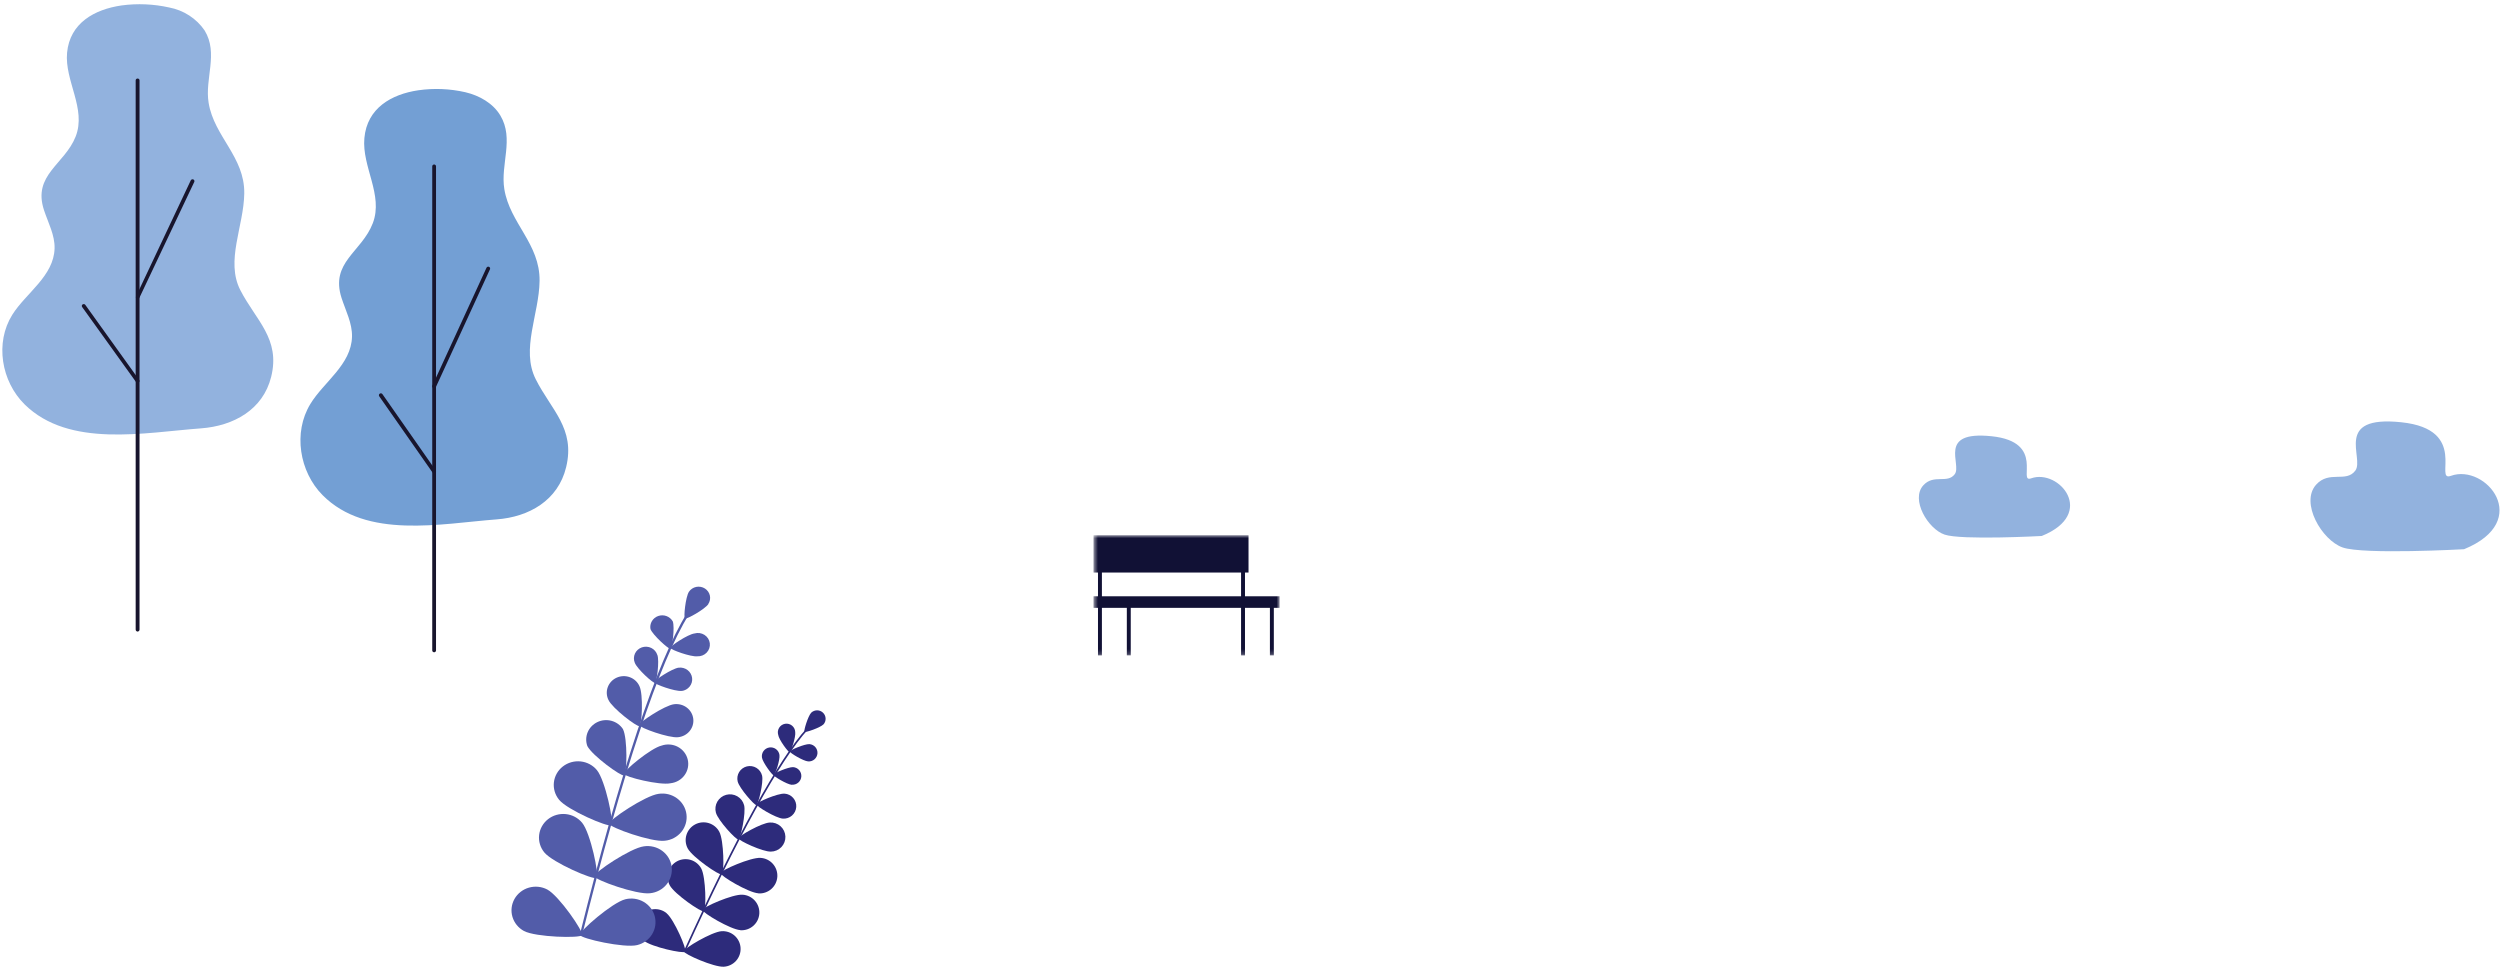
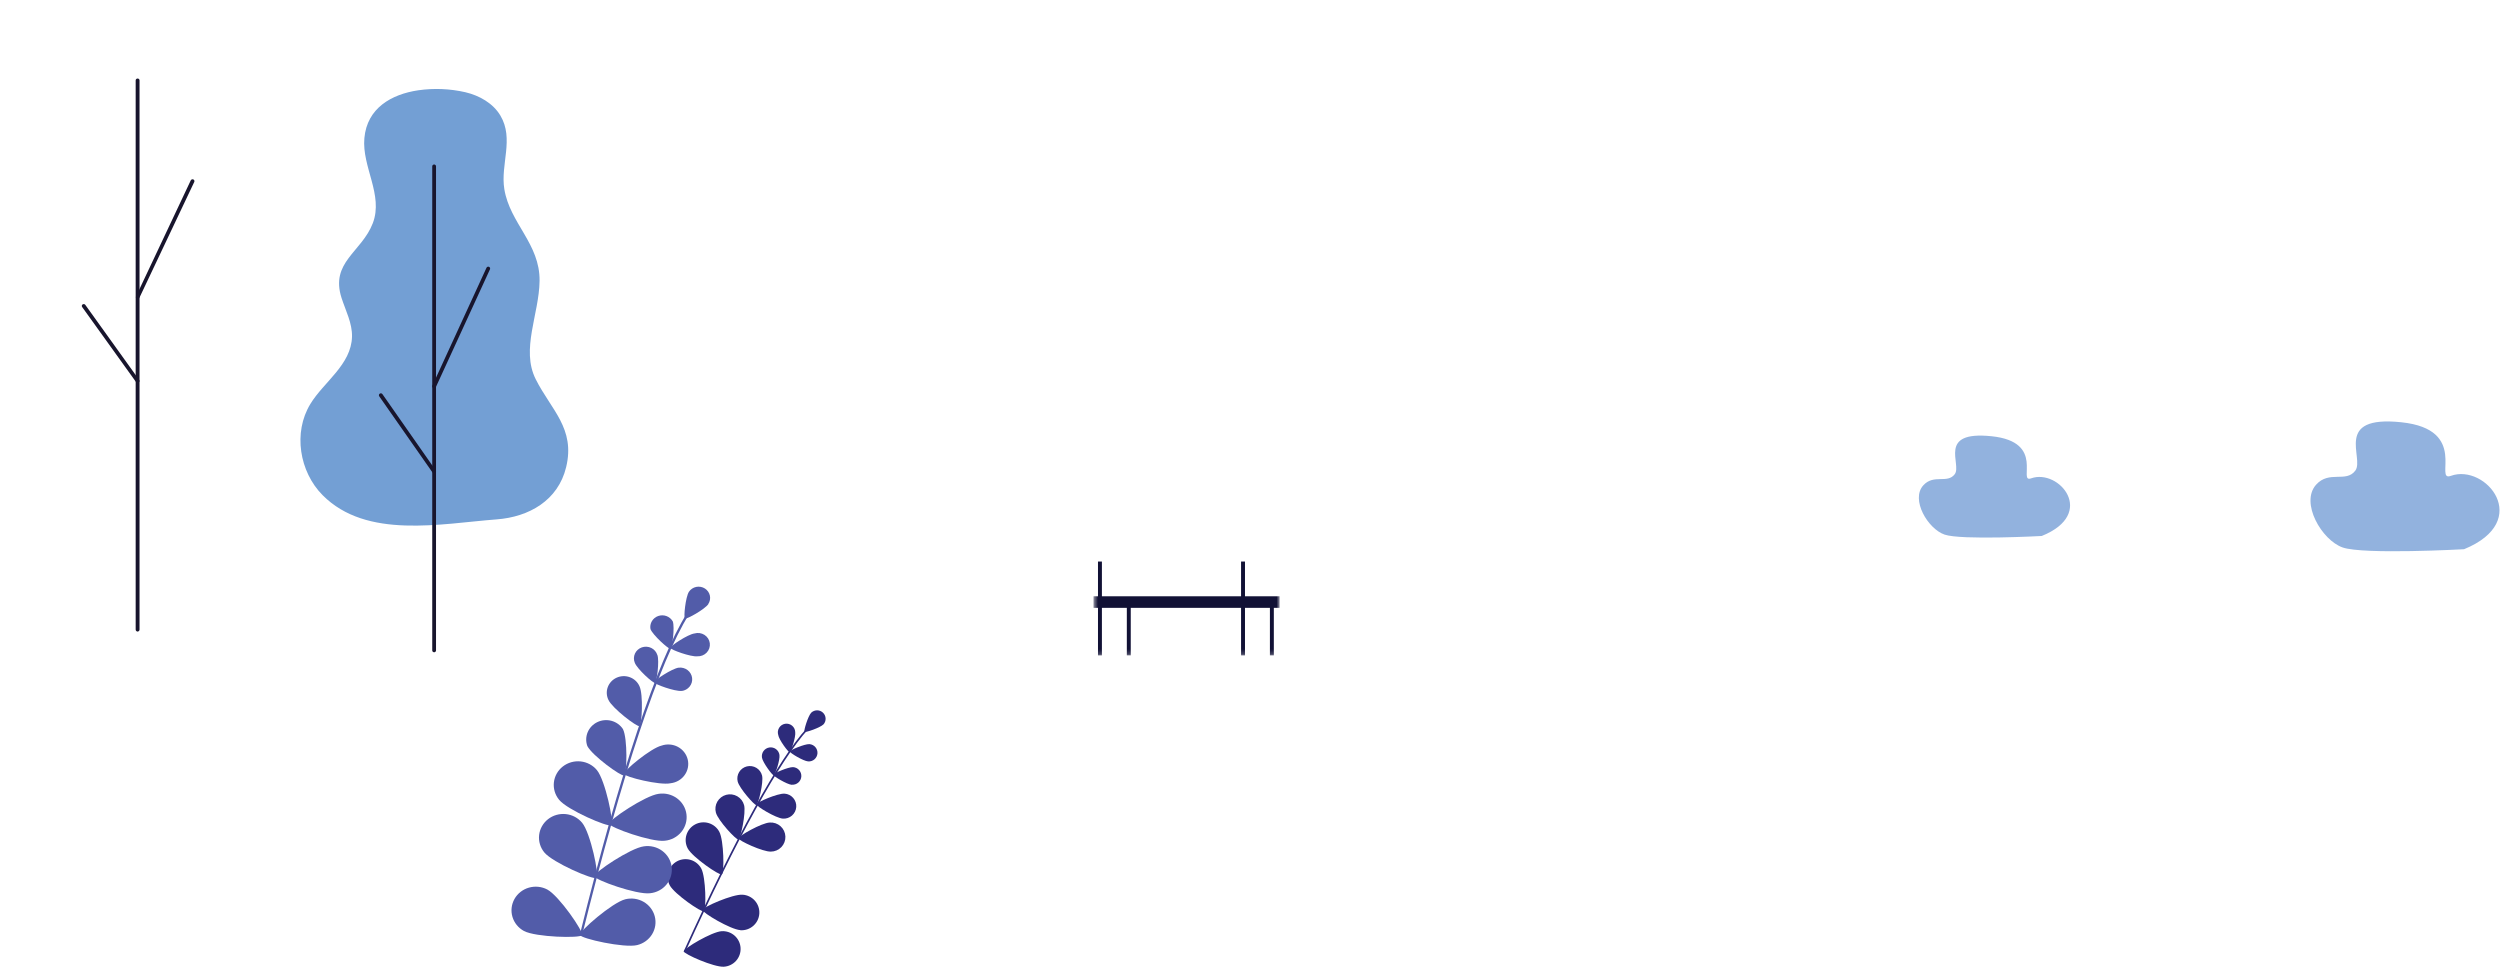
<svg xmlns="http://www.w3.org/2000/svg" width="518" height="201" viewBox="0 0 518 201" fill="none">
  <g clip-path="url(#clip0_3203_244)">
    <path d="M86.681 18.704C81.097 19.53 76.057 22.398 75.499 28.615C74.955 34.562 79.483 40.383 77.246 46.245C74.942 52.251 68.375 54.312 70.772 61.746C71.628 64.389 73.003 66.973 72.936 69.754C72.79 75.582 67.073 79.137 64.304 83.71C60.699 89.611 62.033 97.738 66.827 102.581C75.951 111.799 91.395 108.488 102.922 107.616C109.609 107.108 115.638 103.698 117.305 96.793C119.25 88.765 114.171 84.899 110.99 78.556C107.902 72.384 111.707 65.109 111.8 58.211C111.9 50.5 105.645 46.271 104.496 39.181C103.666 34.06 106.561 28.78 103.679 23.944C102.152 21.38 99.324 19.794 96.415 19.107C93.223 18.378 89.923 18.241 86.681 18.704Z" fill="#739FD4" />
    <path d="M89.952 135.15C90.004 135.151 90.055 135.142 90.103 135.122C90.151 135.103 90.194 135.075 90.231 135.038C90.267 135.001 90.296 134.959 90.316 134.91C90.335 134.862 90.344 134.811 90.344 134.76V34.469C90.344 34.366 90.302 34.267 90.229 34.194C90.155 34.121 90.056 34.08 89.952 34.08C89.848 34.08 89.748 34.121 89.675 34.194C89.601 34.267 89.56 34.366 89.56 34.469V134.76C89.559 134.811 89.569 134.862 89.588 134.91C89.608 134.959 89.636 135.001 89.673 135.038C89.709 135.075 89.753 135.103 89.801 135.122C89.849 135.142 89.9 135.151 89.952 135.15Z" fill="#18152D" />
    <path d="M89.952 80.439C90.027 80.439 90.1 80.418 90.164 80.378C90.227 80.338 90.278 80.281 90.311 80.214L101.519 55.806C101.541 55.759 101.554 55.708 101.556 55.657C101.559 55.605 101.551 55.553 101.533 55.505C101.515 55.456 101.487 55.411 101.452 55.373C101.416 55.336 101.374 55.305 101.326 55.284C101.23 55.241 101.121 55.238 101.023 55.275C100.925 55.312 100.845 55.387 100.802 55.482L89.594 79.884C89.552 79.979 89.549 80.086 89.585 80.183C89.621 80.281 89.693 80.36 89.786 80.406C89.838 80.43 89.895 80.441 89.952 80.439Z" fill="#18152D" />
    <path d="M89.952 98.068C90.034 98.071 90.114 98.045 90.178 97.996C90.221 97.967 90.258 97.93 90.286 97.887C90.315 97.844 90.334 97.796 90.343 97.746C90.353 97.695 90.352 97.643 90.34 97.593C90.329 97.543 90.308 97.495 90.278 97.454L79.242 81.668C79.182 81.581 79.09 81.52 78.985 81.5C78.88 81.48 78.772 81.503 78.684 81.562C78.596 81.622 78.536 81.714 78.516 81.818C78.496 81.922 78.518 82.03 78.578 82.117L89.614 97.903C89.653 97.956 89.704 97.998 89.763 98.027C89.822 98.056 89.887 98.07 89.952 98.068Z" fill="#18152D" />
  </g>
  <g clip-path="url(#clip1_3203_244)">
-     <path d="M25.21 1.123C19.564 1.94 14.48 4.771 13.898 10.918C13.357 16.752 17.942 22.516 15.676 28.289C13.409 34.063 6.692 36.24 9.125 43.565C9.988 46.175 11.381 48.714 11.309 51.455C11.163 57.199 5.382 60.705 2.553 65.209C-1.086 71.013 0.266 79.024 5.111 83.8C14.345 92.869 29.993 89.614 41.629 88.758C48.398 88.254 54.491 84.898 56.185 78.087C58.151 70.187 53.014 66.378 49.801 60.121C46.682 54.075 50.519 46.88 50.612 40.079C50.716 32.481 44.374 28.309 43.23 21.326C42.388 16.288 45.309 11.079 42.398 6.313C41.56 5.085 40.479 4.032 39.217 3.213C37.955 2.395 36.537 1.828 35.047 1.547C31.822 0.829 28.488 0.685 25.21 1.123Z" fill="#92B2DE" />
    <path d="M28.505 130.867C28.619 130.859 28.726 130.808 28.802 130.726C28.877 130.643 28.916 130.534 28.911 130.424V16.722C28.92 16.666 28.917 16.608 28.901 16.553C28.885 16.499 28.857 16.448 28.819 16.404C28.781 16.361 28.734 16.326 28.681 16.302C28.627 16.279 28.569 16.266 28.511 16.266C28.452 16.266 28.394 16.279 28.34 16.302C28.287 16.326 28.24 16.361 28.202 16.404C28.164 16.448 28.136 16.499 28.12 16.553C28.104 16.608 28.101 16.666 28.11 16.722V130.393C28.103 130.45 28.108 130.507 28.124 130.562C28.14 130.616 28.167 130.667 28.204 130.711C28.241 130.756 28.287 130.792 28.338 130.819C28.39 130.846 28.447 130.862 28.505 130.867Z" fill="#18152D" />
    <path d="M28.505 61.954C28.581 61.957 28.657 61.937 28.722 61.897C28.787 61.858 28.838 61.8 28.869 61.733L40.255 37.69C40.297 37.597 40.3 37.49 40.264 37.395C40.227 37.299 40.153 37.22 40.057 37.176C39.96 37.138 39.852 37.136 39.753 37.171C39.655 37.207 39.574 37.277 39.527 37.368L28.183 61.42C28.143 61.514 28.141 61.62 28.177 61.715C28.214 61.81 28.287 61.888 28.38 61.934L28.505 61.954Z" fill="#18152D" />
    <path d="M28.506 79.326C28.588 79.329 28.669 79.305 28.735 79.256C28.778 79.228 28.815 79.191 28.843 79.149C28.872 79.107 28.892 79.059 28.901 79.01C28.911 78.96 28.91 78.909 28.9 78.86C28.889 78.81 28.868 78.763 28.839 78.722L17.672 63.164C17.641 63.123 17.603 63.088 17.559 63.061C17.515 63.034 17.466 63.016 17.415 63.008C17.364 62.999 17.312 63.001 17.261 63.012C17.21 63.023 17.163 63.044 17.12 63.073C17.077 63.102 17.04 63.138 17.012 63.18C16.983 63.222 16.963 63.27 16.954 63.319C16.944 63.369 16.945 63.42 16.955 63.469C16.966 63.519 16.987 63.566 17.016 63.607L28.184 79.155C28.218 79.208 28.266 79.251 28.322 79.281C28.379 79.311 28.442 79.326 28.506 79.326Z" fill="#18152D" />
  </g>
  <g clip-path="url(#clip2_3203_244)">
    <path d="M141.783 197.281C141.761 197.272 141.742 197.258 141.725 197.241C141.709 197.224 141.696 197.204 141.688 197.182C141.68 197.16 141.677 197.136 141.678 197.113C141.679 197.089 141.685 197.066 141.696 197.045C152.367 173.547 161.402 157.16 167.149 150.9C167.276 150.758 167.371 150.656 167.402 150.609C167.416 150.589 167.433 150.572 167.453 150.559C167.473 150.546 167.495 150.537 167.519 150.533C167.542 150.528 167.566 150.529 167.59 150.534C167.613 150.539 167.635 150.548 167.655 150.562C167.693 150.59 167.72 150.632 167.728 150.678C167.737 150.725 167.728 150.773 167.703 150.814C167.647 150.884 167.56 150.979 167.418 151.136C161.695 157.373 152.676 173.729 142.02 197.187C141.999 197.229 141.964 197.262 141.92 197.28C141.876 197.297 141.827 197.298 141.783 197.281Z" fill="#2D2B7B" />
    <path d="M170.643 150.073C169.971 150.774 166.912 151.814 166.691 151.648C166.47 151.483 167.418 148.365 168.09 147.664C168.419 147.352 168.856 147.179 169.31 147.181C169.764 147.182 170.2 147.358 170.527 147.672C170.854 147.985 171.047 148.412 171.066 148.864C171.084 149.316 170.927 149.758 170.628 150.097L170.643 150.073Z" fill="#2D2B7B" />
    <path d="M164.77 151.696C164.928 152.672 163.893 155.806 163.616 155.853C163.339 155.901 161.363 153.239 161.245 152.262C161.169 152.017 161.148 151.759 161.181 151.505C161.215 151.251 161.303 151.006 161.439 150.789C161.575 150.571 161.756 150.385 161.97 150.243C162.185 150.101 162.427 150.007 162.681 149.966C162.935 149.925 163.195 149.939 163.443 150.006C163.692 150.074 163.922 150.194 164.12 150.358C164.318 150.521 164.479 150.726 164.591 150.956C164.703 151.187 164.764 151.439 164.77 151.696Z" fill="#2D2B7B" />
    <path d="M167.457 157.766C166.461 157.703 163.631 155.995 163.647 155.711C163.662 155.428 166.706 154.136 167.702 154.183C168.179 154.216 168.623 154.436 168.937 154.794C169.252 155.153 169.41 155.622 169.378 156.097C169.345 156.572 169.124 157.015 168.764 157.328C168.404 157.641 167.934 157.799 167.457 157.766Z" fill="#2D2B7B" />
    <path d="M154.169 166.799C154.612 168.374 153.45 173.815 152.992 173.941C152.533 174.067 148.77 170.004 148.336 168.382C148.126 167.611 148.232 166.789 148.631 166.096C149.03 165.404 149.688 164.897 150.462 164.688C151.236 164.479 152.061 164.585 152.756 164.983C153.451 165.38 153.96 166.036 154.169 166.807V166.799Z" fill="#2D2B7B" />
    <path d="M159.727 176.453C158.059 176.516 153.024 174.178 153.008 173.705C152.992 173.233 157.822 170.492 159.49 170.429C159.895 170.4 160.301 170.452 160.685 170.583C161.07 170.714 161.424 170.92 161.726 171.19C162.029 171.459 162.274 171.787 162.447 172.152C162.62 172.518 162.717 172.915 162.733 173.319C162.749 173.723 162.683 174.126 162.539 174.505C162.396 174.883 162.177 175.228 161.897 175.521C161.616 175.813 161.28 176.046 160.907 176.207C160.534 176.367 160.133 176.451 159.727 176.453Z" fill="#2D2B7B" />
    <path d="M149.039 172.343C150.004 174.146 150.083 180.918 149.569 181.186C149.055 181.454 143.467 177.603 142.502 175.807C142.041 174.944 141.943 173.933 142.23 172.998C142.517 172.062 143.165 171.278 144.032 170.819C144.899 170.359 145.913 170.262 146.852 170.548C147.791 170.833 148.578 171.479 149.039 172.343Z" fill="#2D2B7B" />
-     <path d="M157.133 185.092C155.094 184.966 149.228 181.485 149.299 180.902C149.371 180.32 155.56 177.603 157.599 177.753C158.085 177.783 158.559 177.908 158.996 178.122C159.433 178.335 159.823 178.631 160.144 178.995C160.466 179.358 160.712 179.781 160.87 180.24C161.027 180.698 161.092 181.183 161.062 181.666C161.031 182.15 160.905 182.622 160.691 183.057C160.477 183.492 160.179 183.881 159.814 184.201C159.45 184.521 159.025 184.767 158.565 184.924C158.105 185.081 157.618 185.146 157.133 185.115V185.092Z" fill="#2D2B7B" />
    <path d="M145.309 179.973C146.265 181.768 146.352 188.541 145.839 188.816C145.325 189.092 139.728 185.233 138.772 183.438C138.543 183.01 138.402 182.542 138.355 182.06C138.308 181.578 138.357 181.091 138.499 180.628C138.641 180.165 138.874 179.734 139.183 179.36C139.492 178.986 139.872 178.677 140.301 178.449C140.731 178.222 141.201 178.081 141.685 178.034C142.168 177.988 142.657 178.036 143.122 178.178C143.587 178.319 144.019 178.551 144.395 178.859C144.77 179.167 145.081 179.545 145.309 179.973Z" fill="#2D2B7B" />
    <path d="M153.403 192.722C151.355 192.588 145.498 189.108 145.561 188.533C145.624 187.958 151.83 185.226 153.869 185.383C154.354 185.413 154.829 185.539 155.265 185.752C155.702 185.965 156.092 186.262 156.414 186.625C156.735 186.989 156.982 187.412 157.139 187.87C157.297 188.328 157.362 188.813 157.331 189.297C157.301 189.78 157.175 190.253 156.961 190.688C156.747 191.123 156.449 191.511 156.084 191.832C155.719 192.152 155.295 192.398 154.835 192.554C154.374 192.711 153.888 192.776 153.403 192.746V192.722Z" fill="#2D2B7B" />
-     <path d="M138.115 189.226C139.696 190.525 142.36 196.754 141.988 197.202C141.617 197.651 134.977 196.21 133.396 194.911C132.639 194.284 132.163 193.384 132.072 192.408C131.982 191.432 132.284 190.46 132.913 189.706C133.542 188.952 134.446 188.478 135.426 188.388C136.406 188.298 137.382 188.599 138.138 189.226H138.115Z" fill="#2D2B7B" />
    <path d="M149.98 200.305C147.94 200.431 141.719 197.698 141.68 197.116C141.64 196.533 147.482 193.068 149.521 192.942C150.007 192.912 150.493 192.978 150.953 193.135C151.413 193.292 151.837 193.538 152.202 193.859C152.566 194.18 152.864 194.569 153.077 195.004C153.291 195.439 153.416 195.912 153.446 196.395C153.476 196.879 153.41 197.363 153.253 197.821C153.095 198.279 152.848 198.702 152.526 199.065C152.204 199.428 151.813 199.725 151.377 199.937C150.94 200.15 150.465 200.275 149.98 200.305Z" fill="#2D2B7B" />
    <path d="M161.504 156.42C161.662 157.42 160.611 160.601 160.326 160.649C160.042 160.696 158.05 157.995 157.884 157.003C157.841 156.764 157.847 156.519 157.9 156.283C157.953 156.046 158.053 155.823 158.194 155.625C158.335 155.427 158.513 155.26 158.72 155.132C158.927 155.003 159.157 154.918 159.397 154.879C159.637 154.84 159.883 154.85 160.119 154.906C160.356 154.963 160.579 155.066 160.775 155.21C160.971 155.353 161.136 155.534 161.262 155.742C161.387 155.95 161.469 156.18 161.504 156.42Z" fill="#2D2B7B" />
    <path d="M164.082 162.618C163.071 162.547 160.193 160.807 160.217 160.523C160.241 160.24 163.323 158.909 164.327 158.948C164.813 158.981 165.265 159.203 165.585 159.568C165.906 159.933 166.067 160.41 166.035 160.893C166.002 161.377 165.778 161.827 165.412 162.146C165.046 162.465 164.568 162.626 164.082 162.594V162.618Z" fill="#2D2B7B" />
    <path d="M157.9 160.696C158.247 162.082 157.109 166.712 156.73 166.815C156.35 166.917 153.196 163.326 152.849 161.933C152.767 161.602 152.752 161.259 152.803 160.923C152.855 160.586 152.973 160.264 153.149 159.972C153.326 159.681 153.559 159.428 153.834 159.227C154.11 159.025 154.422 158.88 154.754 158.798C155.085 158.717 155.43 158.702 155.767 158.753C156.105 158.805 156.429 158.922 156.721 159.098C157.013 159.274 157.268 159.506 157.47 159.78C157.672 160.055 157.818 160.366 157.9 160.696Z" fill="#2D2B7B" />
    <path d="M162.209 169.618C160.77 169.523 156.676 167.051 156.715 166.649C156.755 166.248 161.126 164.35 162.565 164.444C163.253 164.491 163.895 164.809 164.349 165.327C164.802 165.846 165.031 166.522 164.983 167.208C164.936 167.894 164.617 168.534 164.097 168.986C163.577 169.437 162.898 169.665 162.209 169.618Z" fill="#2D2B7B" />
  </g>
  <path d="M120.376 193.914H120.335C120.304 193.908 120.274 193.895 120.248 193.877C120.222 193.86 120.2 193.837 120.183 193.811C120.166 193.784 120.155 193.755 120.15 193.724C120.144 193.694 120.146 193.662 120.153 193.632C128.38 160.32 136.251 136.695 142.311 127.104C142.452 126.886 142.543 126.733 142.584 126.66C142.596 126.632 142.615 126.605 142.638 126.583C142.661 126.562 142.689 126.544 142.719 126.533C142.749 126.522 142.781 126.517 142.813 126.518C142.845 126.519 142.877 126.526 142.906 126.54C142.935 126.553 142.961 126.571 142.983 126.594C143.005 126.617 143.021 126.644 143.032 126.673C143.043 126.702 143.047 126.733 143.046 126.764C143.044 126.795 143.036 126.826 143.022 126.854C142.935 127.026 142.838 127.192 142.733 127.354C136.697 136.905 128.843 160.481 120.624 193.737C120.609 193.79 120.577 193.836 120.532 193.868C120.487 193.9 120.432 193.916 120.376 193.914Z" fill="#525CA9" />
  <path d="M146.775 125.161C146.056 126.241 142.236 128.385 141.922 128.151C141.608 127.918 142.046 123.694 142.748 122.614C142.92 122.358 143.142 122.137 143.401 121.965C143.66 121.792 143.951 121.671 144.258 121.608C144.565 121.545 144.882 121.542 145.191 121.598C145.499 121.655 145.793 121.77 146.056 121.937C146.318 122.104 146.545 122.32 146.722 122.573C146.899 122.825 147.023 123.109 147.088 123.409C147.152 123.708 147.156 124.017 147.098 124.318C147.04 124.618 146.922 124.905 146.75 125.161H146.775Z" fill="#525CA9" />
  <path d="M139.392 128.724C139.855 129.965 139.276 134.31 138.912 134.431C138.548 134.552 135.249 131.585 134.778 130.344C134.673 129.781 134.777 129.2 135.07 128.704C135.364 128.208 135.828 127.83 136.381 127.637C136.933 127.443 137.538 127.447 138.088 127.648C138.638 127.848 139.097 128.233 139.383 128.732L139.392 128.724Z" fill="#525CA9" />
  <path d="M144.485 135.986C143.145 136.147 138.937 134.616 138.887 134.245C138.838 133.874 142.558 131.408 143.898 131.255C144.244 131.153 144.609 131.127 144.966 131.178C145.324 131.229 145.666 131.355 145.968 131.548C146.27 131.741 146.526 131.996 146.717 132.295C146.907 132.594 147.029 132.931 147.072 133.281C147.115 133.63 147.08 133.985 146.968 134.32C146.856 134.655 146.67 134.962 146.424 135.22C146.177 135.478 145.876 135.68 145.541 135.812C145.206 135.944 144.846 136.004 144.485 135.986Z" fill="#525CA9" />
  <path d="M129.072 151.059C130.073 153.049 129.899 160.4 129.328 160.674C128.758 160.948 122.714 156.572 121.697 154.581C121.359 153.649 121.385 152.629 121.768 151.714C122.151 150.799 122.866 150.054 123.776 149.619C124.686 149.184 125.729 149.091 126.705 149.356C127.682 149.622 128.524 150.227 129.072 151.059Z" fill="#525CA9" />
  <path d="M138.953 162.287C136.746 162.786 129.437 160.981 129.288 160.36C129.139 159.739 134.885 154.984 137.093 154.484C137.641 154.295 138.224 154.221 138.804 154.267C139.384 154.313 139.947 154.477 140.457 154.75C140.967 155.022 141.413 155.397 141.764 155.849C142.116 156.3 142.366 156.819 142.497 157.372C142.629 157.924 142.64 158.497 142.529 159.054C142.417 159.61 142.187 160.138 141.853 160.602C141.518 161.066 141.087 161.455 140.587 161.746C140.088 162.036 139.531 162.22 138.953 162.287Z" fill="#525CA9" />
  <path d="M123.683 159.57C125.42 161.682 127.263 170.5 126.643 170.983C126.023 171.467 117.549 167.824 115.845 165.712C115.01 164.699 114.622 163.403 114.766 162.111C114.91 160.819 115.575 159.635 116.614 158.82C117.654 158.006 118.982 157.627 120.308 157.768C121.634 157.909 122.848 158.557 123.683 159.57Z" fill="#525CA9" />
  <path d="M137.738 174.2C134.984 174.538 126.311 171.443 126.212 170.677C126.113 169.912 133.727 164.818 136.481 164.479C137.145 164.379 137.822 164.41 138.474 164.57C139.125 164.73 139.737 165.016 140.273 165.41C140.81 165.805 141.26 166.3 141.596 166.866C141.933 167.433 142.15 168.06 142.234 168.71C142.318 169.359 142.267 170.019 142.085 170.649C141.903 171.28 141.594 171.868 141.175 172.38C140.755 172.892 140.235 173.317 139.645 173.629C139.055 173.942 138.406 174.136 137.738 174.2Z" fill="#525CA9" />
  <path d="M120.623 170.484C122.359 172.595 124.203 181.413 123.583 181.897C122.963 182.38 114.529 178.737 112.785 176.626C112.371 176.124 112.063 175.548 111.878 174.93C111.692 174.312 111.634 173.664 111.705 173.025C111.777 172.385 111.977 171.765 112.294 171.2C112.611 170.636 113.039 170.137 113.554 169.734C114.068 169.331 114.66 169.03 115.293 168.85C115.927 168.669 116.591 168.612 117.248 168.682C118.573 168.822 119.787 169.47 120.623 170.484Z" fill="#525CA9" />
  <path d="M134.671 185.081C131.918 185.42 123.245 182.324 123.145 181.559C123.046 180.793 130.661 175.699 133.414 175.36C134.078 175.261 134.756 175.292 135.407 175.452C136.059 175.612 136.671 175.897 137.207 176.292C137.743 176.686 138.193 177.181 138.53 177.748C138.866 178.315 139.083 178.941 139.167 179.591C139.251 180.241 139.201 180.9 139.019 181.531C138.837 182.161 138.527 182.75 138.108 183.262C137.689 183.773 137.169 184.198 136.579 184.51C135.988 184.823 135.34 185.017 134.671 185.081Z" fill="#525CA9" />
  <path d="M113.396 184.307C115.835 185.613 120.978 193.085 120.598 193.761C120.217 194.439 110.99 194.197 108.56 192.899C107.401 192.269 106.545 191.217 106.178 189.974C105.811 188.731 105.964 187.396 106.602 186.262C107.241 185.128 108.313 184.286 109.586 183.92C110.859 183.554 112.228 183.693 113.396 184.307Z" fill="#525CA9" />
  <path d="M132.049 195.817C129.362 196.494 120.367 194.479 120.168 193.729C119.97 192.98 126.865 186.999 129.561 186.33C130.851 186.009 132.219 186.202 133.364 186.864C134.51 187.527 135.338 188.606 135.667 189.864C135.996 191.122 135.798 192.456 135.118 193.573C134.439 194.689 133.332 195.496 132.041 195.817H132.049Z" fill="#525CA9" />
  <path d="M136.2 135.68C136.671 136.938 136.084 141.322 135.712 141.475C135.34 141.629 131.992 138.582 131.529 137.324C131.402 137.022 131.34 136.697 131.346 136.37C131.352 136.043 131.426 135.721 131.563 135.422C131.701 135.124 131.899 134.856 132.145 134.634C132.392 134.413 132.682 134.242 132.998 134.133C133.315 134.024 133.65 133.979 133.985 134C134.32 134.021 134.647 134.107 134.946 134.255C135.245 134.403 135.511 134.608 135.726 134.858C135.942 135.109 136.103 135.399 136.2 135.712V135.68Z" fill="#525CA9" />
  <path d="M141.226 143.152C139.862 143.313 135.579 141.757 135.53 141.378C135.48 140.999 139.267 138.501 140.623 138.34C140.949 138.301 141.279 138.325 141.595 138.411C141.911 138.497 142.207 138.643 142.465 138.84C142.724 139.037 142.939 139.282 143.101 139.561C143.262 139.839 143.365 140.146 143.405 140.463C143.445 140.781 143.42 141.103 143.332 141.411C143.244 141.719 143.094 142.008 142.892 142.259C142.69 142.511 142.438 142.722 142.153 142.879C141.867 143.036 141.552 143.137 141.226 143.176V143.152Z" fill="#525CA9" />
  <path d="M132.496 142.176C133.323 143.901 133.008 150.236 132.496 150.446C131.983 150.656 126.89 146.771 126.08 145.046C125.874 144.633 125.754 144.185 125.728 143.727C125.702 143.269 125.77 142.81 125.929 142.378C126.087 141.946 126.333 141.55 126.651 141.211C126.969 140.873 127.353 140.6 127.781 140.409C128.209 140.218 128.671 140.112 129.142 140.097C129.612 140.083 130.081 140.16 130.52 140.325C130.959 140.49 131.36 140.738 131.7 141.056C132.039 141.374 132.31 141.755 132.496 142.176Z" fill="#525CA9" />
-   <path d="M140.516 152.751C138.582 152.977 132.496 150.777 132.43 150.237C132.364 149.696 137.73 146.142 139.665 145.916C140.129 145.855 140.602 145.885 141.054 146.003C141.507 146.122 141.931 146.327 142.301 146.607C142.671 146.887 142.981 147.236 143.212 147.634C143.442 148.032 143.589 148.47 143.644 148.924C143.699 149.378 143.661 149.837 143.531 150.277C143.402 150.716 143.184 151.125 142.891 151.482C142.597 151.838 142.234 152.134 141.822 152.352C141.41 152.57 140.958 152.706 140.492 152.751H140.516Z" fill="#525CA9" />
  <g clip-path="url(#clip3_3203_244)">
    <mask id="mask0_3203_244" style="mask-type:luminance" maskUnits="userSpaceOnUse" x="226" y="110" width="40" height="26">
      <path d="M265.144 110.889H226.572V135.805H265.144V110.889Z" fill="white" />
    </mask>
    <g mask="url(#mask0_3203_244)">
      <path d="M265.144 123.55H226.572V125.946H265.144V123.55Z" fill="#111135" />
-       <path d="M258.694 110.889H226.572V118.63H258.694V110.889Z" fill="#111135" />
      <path d="M228.315 116.351H227.502V135.811H228.315V116.351Z" fill="#111135" />
      <path d="M234.291 125.107H233.479V135.804H234.291V125.107Z" fill="#111135" />
      <path d="M257.961 116.351H257.148V135.811H257.961V116.351Z" fill="#111135" />
      <path d="M263.937 125.107H263.125V135.804H263.937V125.107Z" fill="#111135" />
    </g>
  </g>
  <g clip-path="url(#clip4_3203_244)">
    <path d="M423.044 111.056C423.044 111.056 406.375 111.965 402.91 110.768C399.446 109.572 395.853 103.489 398.507 100.563C400.684 98.162 403.487 100.29 405.023 98.253C406.56 96.216 401.303 89.217 412.636 90.386C423.969 91.555 417.929 100.185 420.867 99.107C426.615 97.07 434.533 106.422 423.044 111.056Z" fill="#92B2DE" />
  </g>
  <g clip-path="url(#clip5_3203_244)">
    <path d="M510.555 113.798C510.555 113.798 489.719 114.956 485.388 113.432C481.058 111.909 476.567 104.168 479.884 100.444C482.605 97.388 486.109 100.096 488.03 97.504C489.95 94.912 483.379 86.003 497.545 87.491C511.711 88.978 504.161 99.963 507.834 98.591C515.02 95.998 524.917 107.9 510.555 113.798Z" fill="#92B2DE" />
  </g>
  <defs>
    <clipPath id="clip0_3203_244">
      <rect width="56" height="118" fill="white" transform="matrix(-1 0 0 1 118 18)" />
    </clipPath>
    <clipPath id="clip1_3203_244">
      <rect width="57" height="131" fill="white" transform="matrix(-1 0 0 1 57 0)" />
    </clipPath>
    <clipPath id="clip2_3203_244">
      <rect width="40" height="54" fill="white" transform="translate(132 147)" />
    </clipPath>
    <clipPath id="clip3_3203_244">
      <rect width="40" height="26" fill="white" transform="translate(226 110)" />
    </clipPath>
    <clipPath id="clip4_3203_244">
      <rect width="32" height="22" fill="white" transform="matrix(-1 0 0 1 429 90)" />
    </clipPath>
    <clipPath id="clip5_3203_244">
      <rect width="40" height="28" fill="white" transform="matrix(-1 0 0 1 518 87)" />
    </clipPath>
  </defs>
</svg>